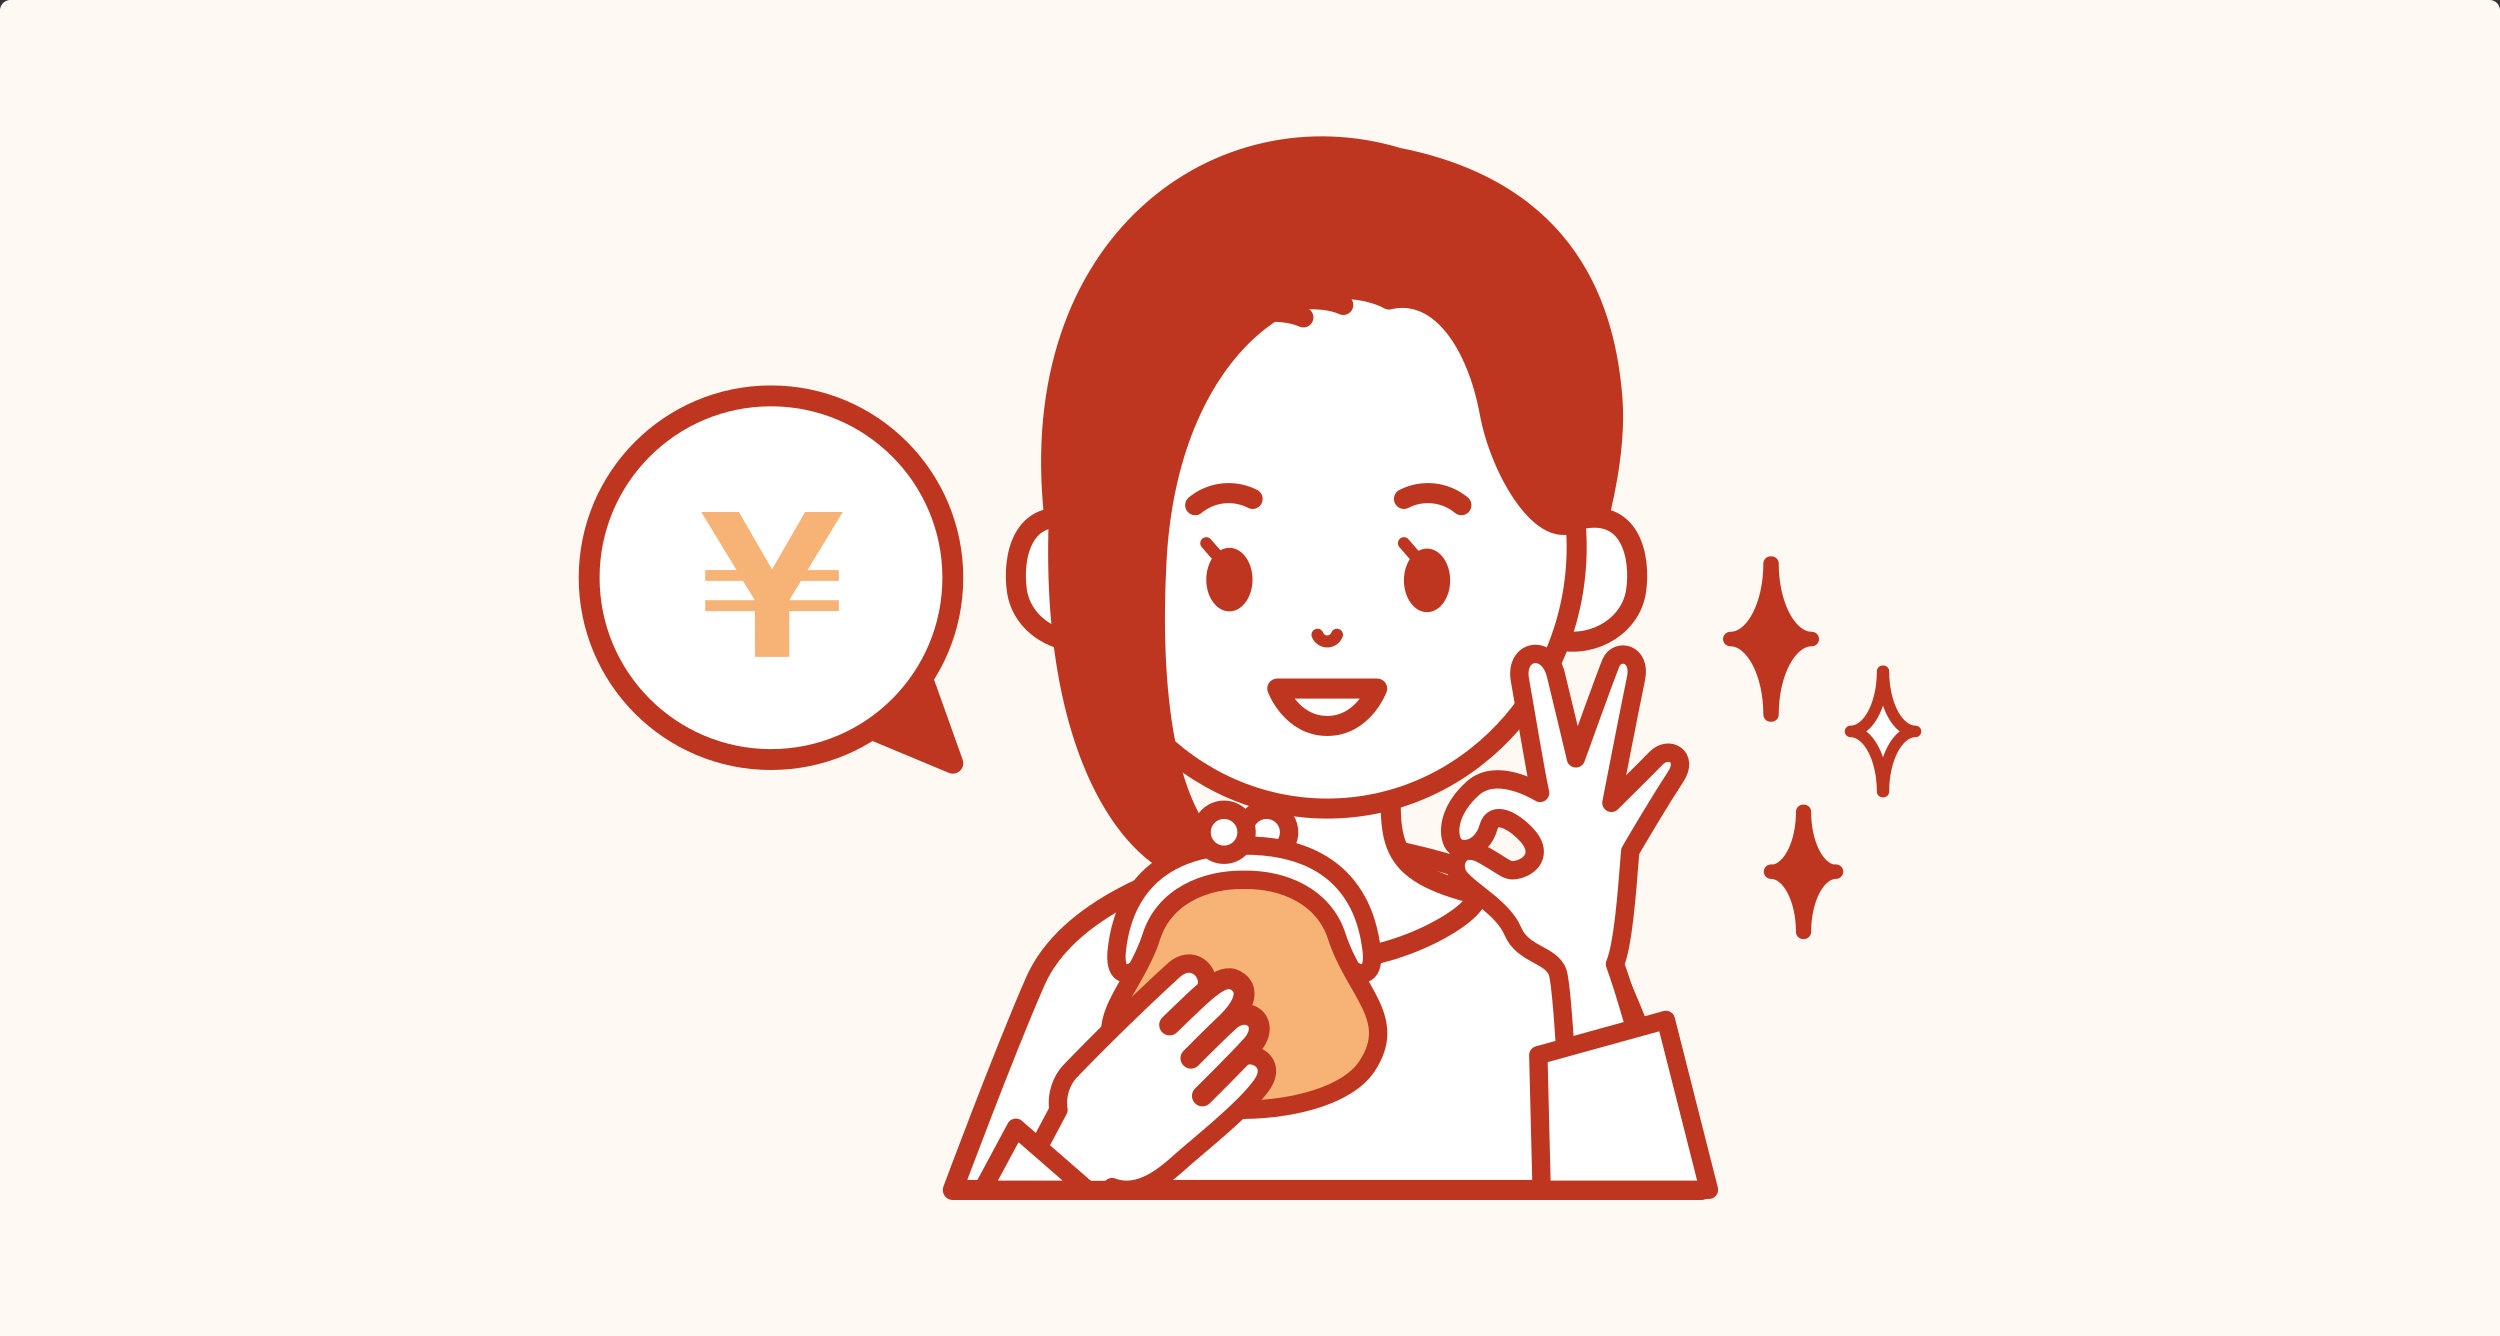
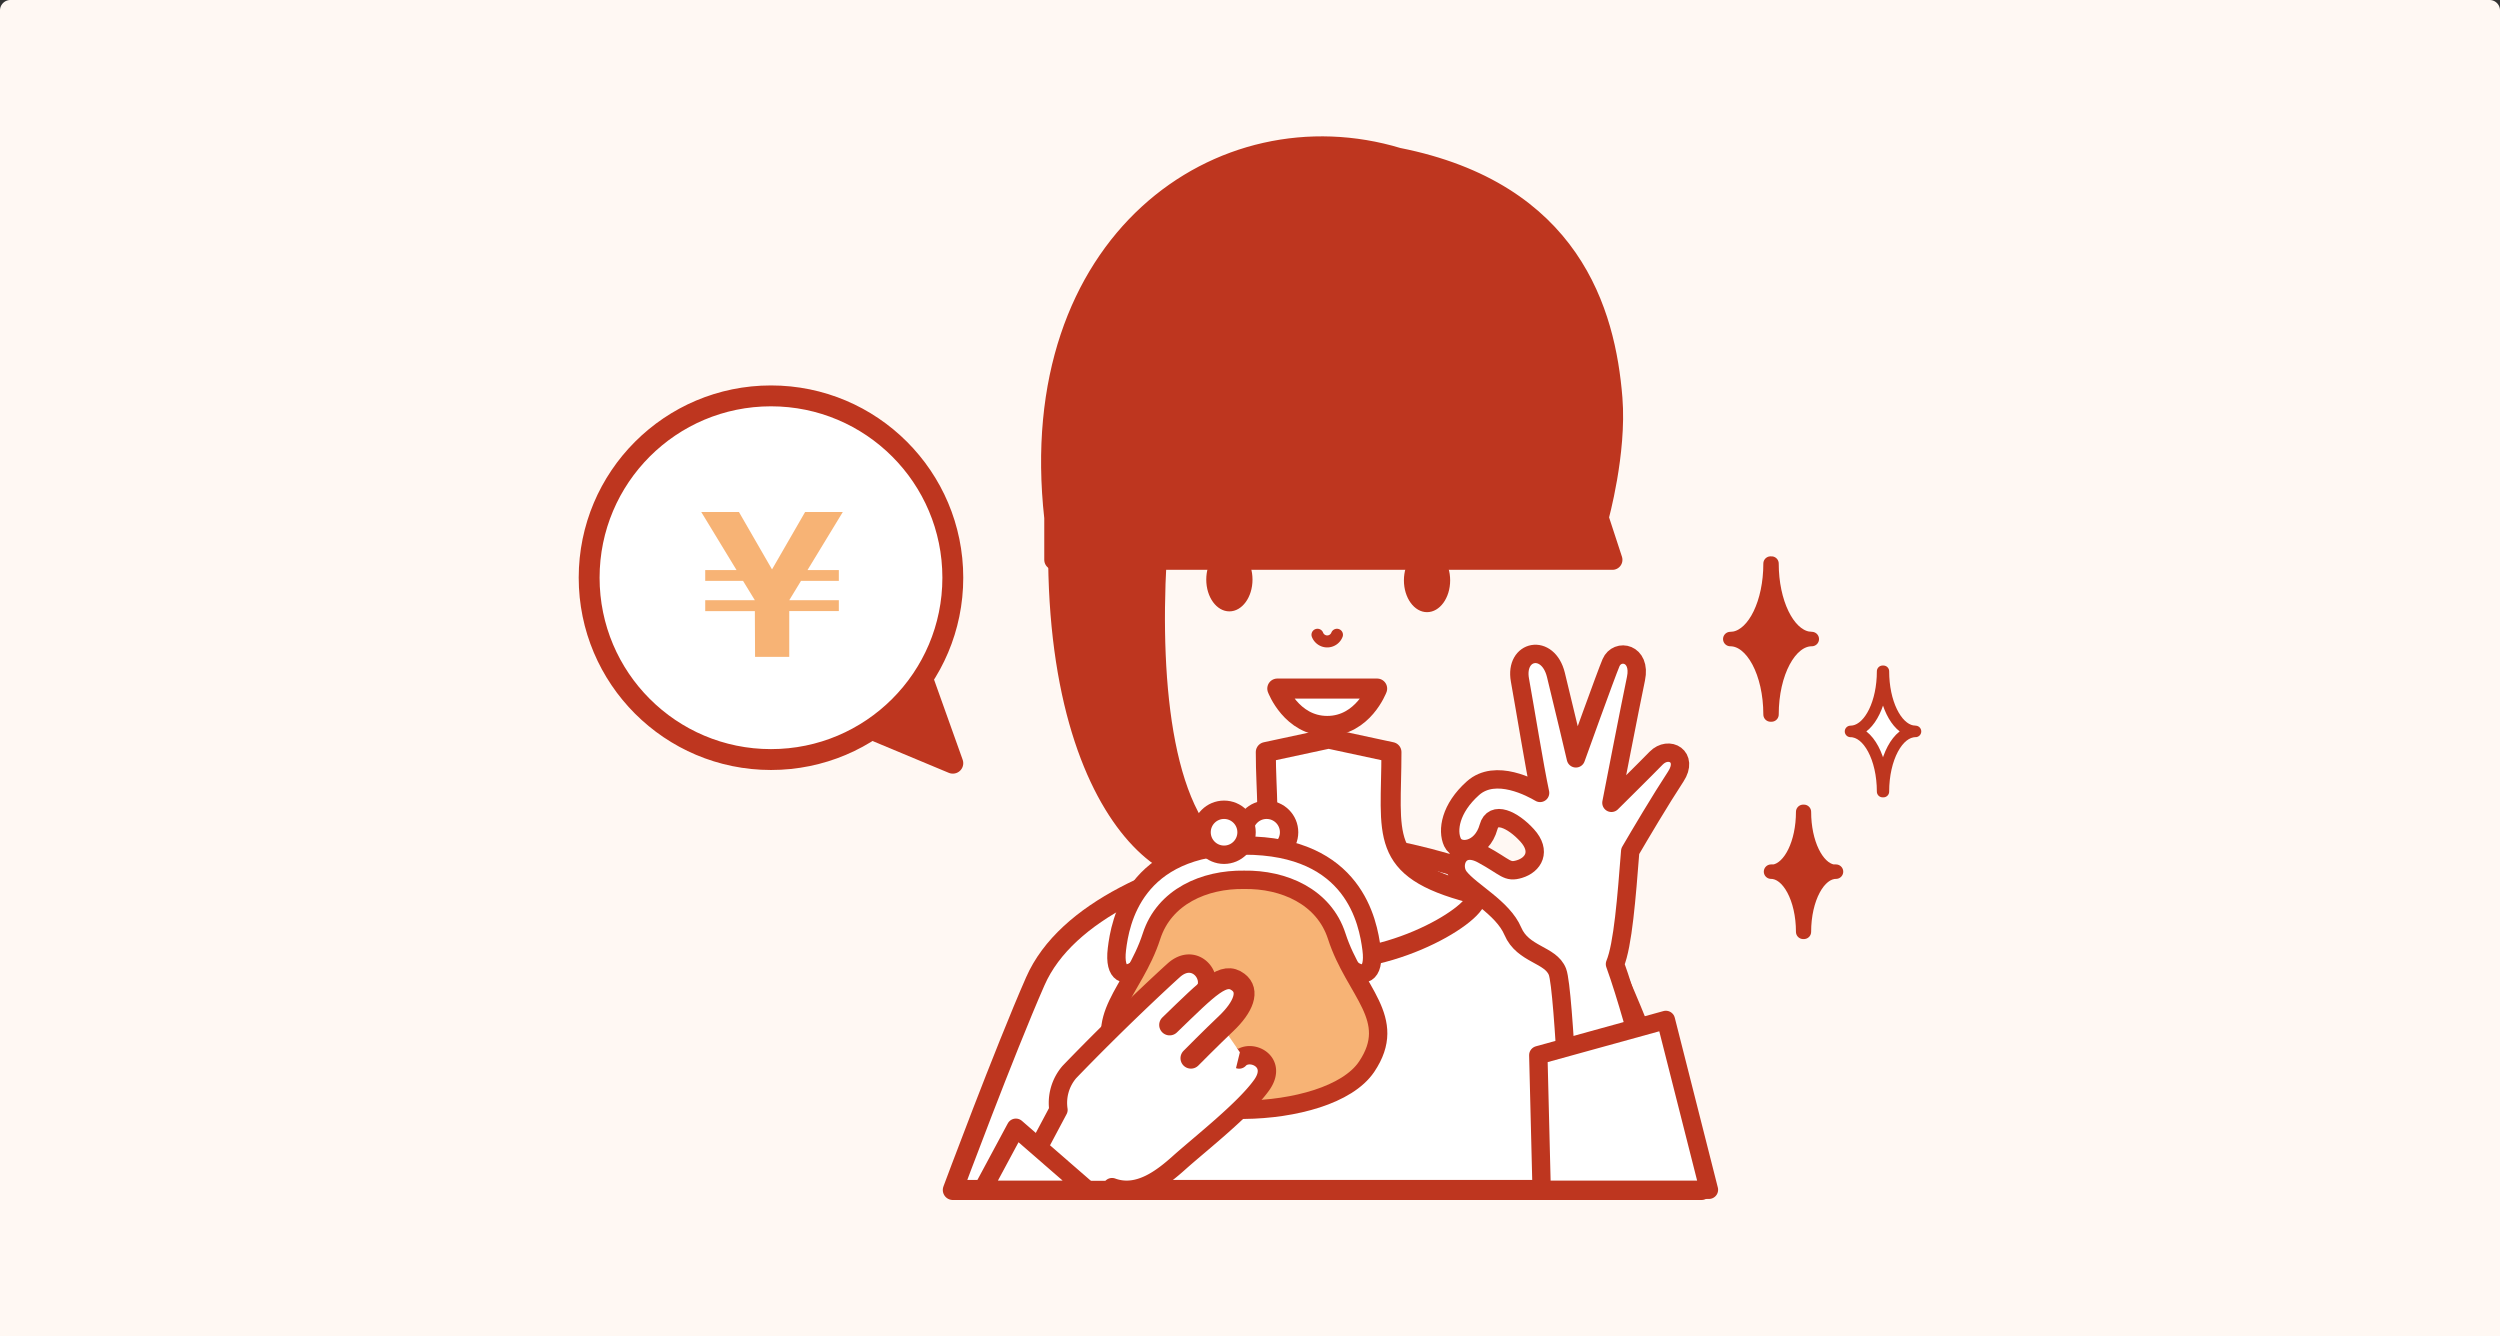
<svg xmlns="http://www.w3.org/2000/svg" width="479" height="256" viewBox="0 0 479 256">
  <rect x="0" y="0" width="479" height="256" fill="#333333" stroke="none" />
  <defs>
    <style>.cls-1{fill:#fff8f3;}.cls-10,.cls-17,.cls-2,.cls-6{fill:#be361f;}.cls-11,.cls-12,.cls-13,.cls-14,.cls-16,.cls-17,.cls-18,.cls-2,.cls-3,.cls-5,.cls-6,.cls-7,.cls-8,.cls-9{stroke:#be361f;}.cls-11,.cls-14,.cls-17,.cls-18,.cls-2,.cls-5,.cls-6{stroke-linejoin:round;}.cls-16,.cls-2,.cls-3{stroke-width:4px;}.cls-12,.cls-14,.cls-15,.cls-16,.cls-18,.cls-3,.cls-5,.cls-7,.cls-8,.cls-9{fill:#fff;}.cls-12,.cls-13,.cls-16,.cls-3,.cls-7,.cls-8,.cls-9{stroke-miterlimit:10;}.cls-13,.cls-4{fill:#f7b375;}.cls-11,.cls-12,.cls-13,.cls-14,.cls-16,.cls-17,.cls-18,.cls-5,.cls-6,.cls-7,.cls-9{stroke-linecap:round;}.cls-11,.cls-5,.cls-6,.cls-7,.cls-8{stroke-width:3.84px;}.cls-9{stroke-width:2.3px;}.cls-11{fill:none;}.cls-12,.cls-13,.cls-14{stroke-width:3.52px;}.cls-17{stroke-width:2.77px;}.cls-18{stroke-width:2.21px;}</style>
  </defs>
  <g id="レイヤー_2" data-name="レイヤー 2">
    <g id="レイヤー_1-2" data-name="レイヤー 1">
      <path class="cls-1" d="M2,0H477a2,2,0,0,1,2,2V256a0,0,0,0,1,0,0H0a0,0,0,0,1,0,0V2A2,2,0,0,1,2,0Z" />
      <polygon class="cls-2" points="166.97 139.72 182.56 146.23 176.75 129.96 166.97 139.72" />
      <circle class="cls-3" cx="147.72" cy="110.69" r="34.84" />
      <path class="cls-4" d="M144.63,117.09h-9.51V115h9.51l-2.26-3.7h-7.25v-2.08h6l-6.76-11.12h7.22l6.34,11,6.34-11h7.22l-6.76,11.12h6v2.08h-7.25l-2.25,3.7h9.5v2.08h-9.5v8.77h-6.55Z" />
      <path class="cls-5" d="M310.23,188c-6-13.56-25.15-21.44-43.3-25.07H241.67c-18.15,3.63-37.34,11.51-43.3,25.07s-15.81,40-15.81,40H326S316.19,201.51,310.23,188Z" />
      <path class="cls-5" d="M281.9,171.1c-18-4.69-15.3-11.15-15.3-27l-12-2.58v0h-.07v0l-12,2.58c0,15.81,3.77,23.65-15.29,27-5,.87,11.34,12.79,27.37,12.79S286.83,172.38,281.9,171.1Z" />
      <path class="cls-6" d="M267.84,30.22C234.05,20,196.11,46.27,202,99.19v8.07H308.94l-2.64-8.07s3.47-12.46,2.64-22.86C307.62,59.76,301,36.8,267.84,30.22Z" />
-       <path class="cls-7" d="M302.09,99.68c10.44-2.82,12.32,7.16,11.38,13.56s-7.63,10.73-14.54,9.5" />
-       <path class="cls-7" d="M206.23,99.68c-10.44-2.82-12.32,7.16-11.38,13.56s7.62,10.73,14.54,9.5" />
-       <path class="cls-8" d="M302.09,104.78c0,27.69-21.4,50.14-47.79,50.14s-47.79-22.45-47.79-50.14S226.48,52,252.87,52,302.09,77.08,302.09,104.78Z" />
+       <path class="cls-7" d="M206.23,99.68s7.62,10.73,14.54,9.5" />
      <path class="cls-9" d="M252.43,121.62a2,2,0,0,0,3.73,0" />
      <ellipse class="cls-10" cx="273.42" cy="111.2" rx="4.43" ry="6.09" />
      <ellipse class="cls-10" cx="235.55" cy="111.05" rx="4.43" ry="6.09" />
      <path class="cls-7" d="M269,95.59a10.06,10.06,0,0,1,11,1.2" />
      <path class="cls-7" d="M240,95.59a10.06,10.06,0,0,0-11,1.2" />
      <path class="cls-6" d="M203.36,90.85c2-24.7,19.56-55.52,40.26-48.88S260.32,51,260.32,51l5.82,6.34c-16.93-8.14-42.3,9.28-44.54,49.89-1.33,24.18,1.21,50.71,14.06,57.86C226.32,173.76,198.24,154.68,203.36,90.85Z" />
      <path class="cls-6" d="M266.14,57.37c9.79-2.23,16.84,8.51,19.28,21.71,2.11,11.42,10.57,25.18,16.67,20.6s4.21-19.34,4.21-19.34L295.24,56.27l-15.28-7Z" />
      <path class="cls-5" d="M244.73,131.93h19.13s-2.68,7.16-9.56,7.16S244.73,131.93,244.73,131.93Z" />
      <path class="cls-11" d="M257.37,58.43C249,54.58,229,62.11,229,62.11" />
      <path class="cls-11" d="M249.73,60.82c-8.41-3.85-28.36,3.68-28.36,3.68" />
      <circle class="cls-12" cx="242.68" cy="159.46" r="4.31" />
      <path class="cls-12" d="M258.87,185.62c2.11,1.67,4.58,1.34,3.92-3.76S259.52,162,238.37,162,214.61,176.76,214,181.86s1.81,5.43,3.93,3.76" />
      <path class="cls-13" d="M256.12,179.38c-2.45-7.6-10.16-10.93-17.75-10.81-7.58-.12-15.29,3.21-17.74,10.81-3.42,10.6-11.94,15.75-5.73,25,3.66,5.45,13.89,8.15,23.47,8.25,9.59-.1,19.81-2.8,23.48-8.25C268.06,195.13,259.54,190,256.12,179.38Z" />
      <circle class="cls-12" cx="234.53" cy="159.46" r="4.31" />
      <path class="cls-14" d="M237.42,203l-13.32-6.6a81.38,81.38,0,0,0,6.32-6c2.69-2.86-1.36-8.24-5.53-4.49-1.86,1.67-10.75,9.88-20,19.49a9.08,9.08,0,0,0-2.09,7.25h0L194.64,228H212.4l.67-.54c5.05,1.86,9.66-1.81,13-4.82,4.19-3.72,12.34-10.1,15.65-14.72S239.44,200.78,237.42,203Z" />
      <polygon class="cls-15" points="213.07 200.82 232.61 194.4 237.56 201.62 235.72 209.15 226.49 214.5 213.07 200.82" />
-       <path class="cls-16" d="M234.93,196.11c4-4.16,8.81-.17,4.9,4.2-2.39,2.69-9.45,9.67-9.45,9.67" />
      <path class="cls-16" d="M224.1,196.38c7.64-7.38,10.37-10.3,13.14-8.21,2.23,1.68,1,4.79-2.31,7.94-2.87,2.72-6.75,6.64-6.75,6.64" />
      <polygon class="cls-14" points="208.3 227.96 194.64 216.08 188.26 227.96 208.3 227.96" />
      <path class="cls-14" d="M291.11,166.52c2.69-.81,4.26-3.41,1.49-6.46s-6.52-4.79-7.39-1.62c-1.3,4.7-5.85,5.22-6.91,2.95s-.43-6.49,3.92-10.37,11.32,0,12.86.9c-1.07-5-2.81-15.82-3.86-21.62s5.38-7.12,6.89-1,3.83,16,3.83,16,5.79-16.13,6.73-18.32c1.2-2.8,5.83-1.9,4.78,3.06s-4.7,23.78-4.7,23.78,7-6.93,8.56-8.55c2.45-2.49,6.27-.3,3.77,3.51-2.94,4.48-6.94,11.24-8.73,14.31-.69,8.8-1.4,18-2.92,21.63,4.22,11.64,10.24,37.06,10.24,37.06l-18.54,4s-1.42-36.21-2.72-39.58-6.62-3.24-8.55-7.78-8.06-7.55-10.26-10.38c-1.76-2.26-.13-6.81,4.43-4.33S288.71,167.24,291.11,166.52Z" />
      <polygon class="cls-14" points="294.74 202.17 319.18 195.42 327.43 227.96 295.38 227.96 294.74 202.17" />
      <line class="cls-9" x1="268.99" y1="104.07" x2="271.55" y2="107.03" />
      <line class="cls-9" x1="231.12" y1="104.07" x2="233.68" y2="107.03" />
      <path class="cls-17" d="M346.32,122.36c-3.88-.77-6.9-6.91-6.9-14.38h-.18c0,7.49-3,13.65-6.93,14.39l-.69.07h-.1c4.27,0,7.72,6.47,7.72,14.46h.18c0-8,3.46-14.46,7.72-14.46Z" />
      <path class="cls-18" d="M366.35,140.07c-3.09-.61-5.49-5.5-5.49-11.45h-.15c0,6-2.42,10.87-5.52,11.46l-.55.06h-.08c3.4,0,6.15,5.16,6.15,11.53h.15c0-6.37,2.75-11.53,6.15-11.53Z" />
      <path class="cls-17" d="M351.12,167c-3.09-.61-5.49-5.5-5.49-11.45h-.14c0,6-2.42,10.87-5.53,11.46l-.55,0h-.08c3.4,0,6.16,5.16,6.16,11.53h.14c0-6.37,2.75-11.53,6.15-11.53Z" />
    </g>
  </g>
</svg>